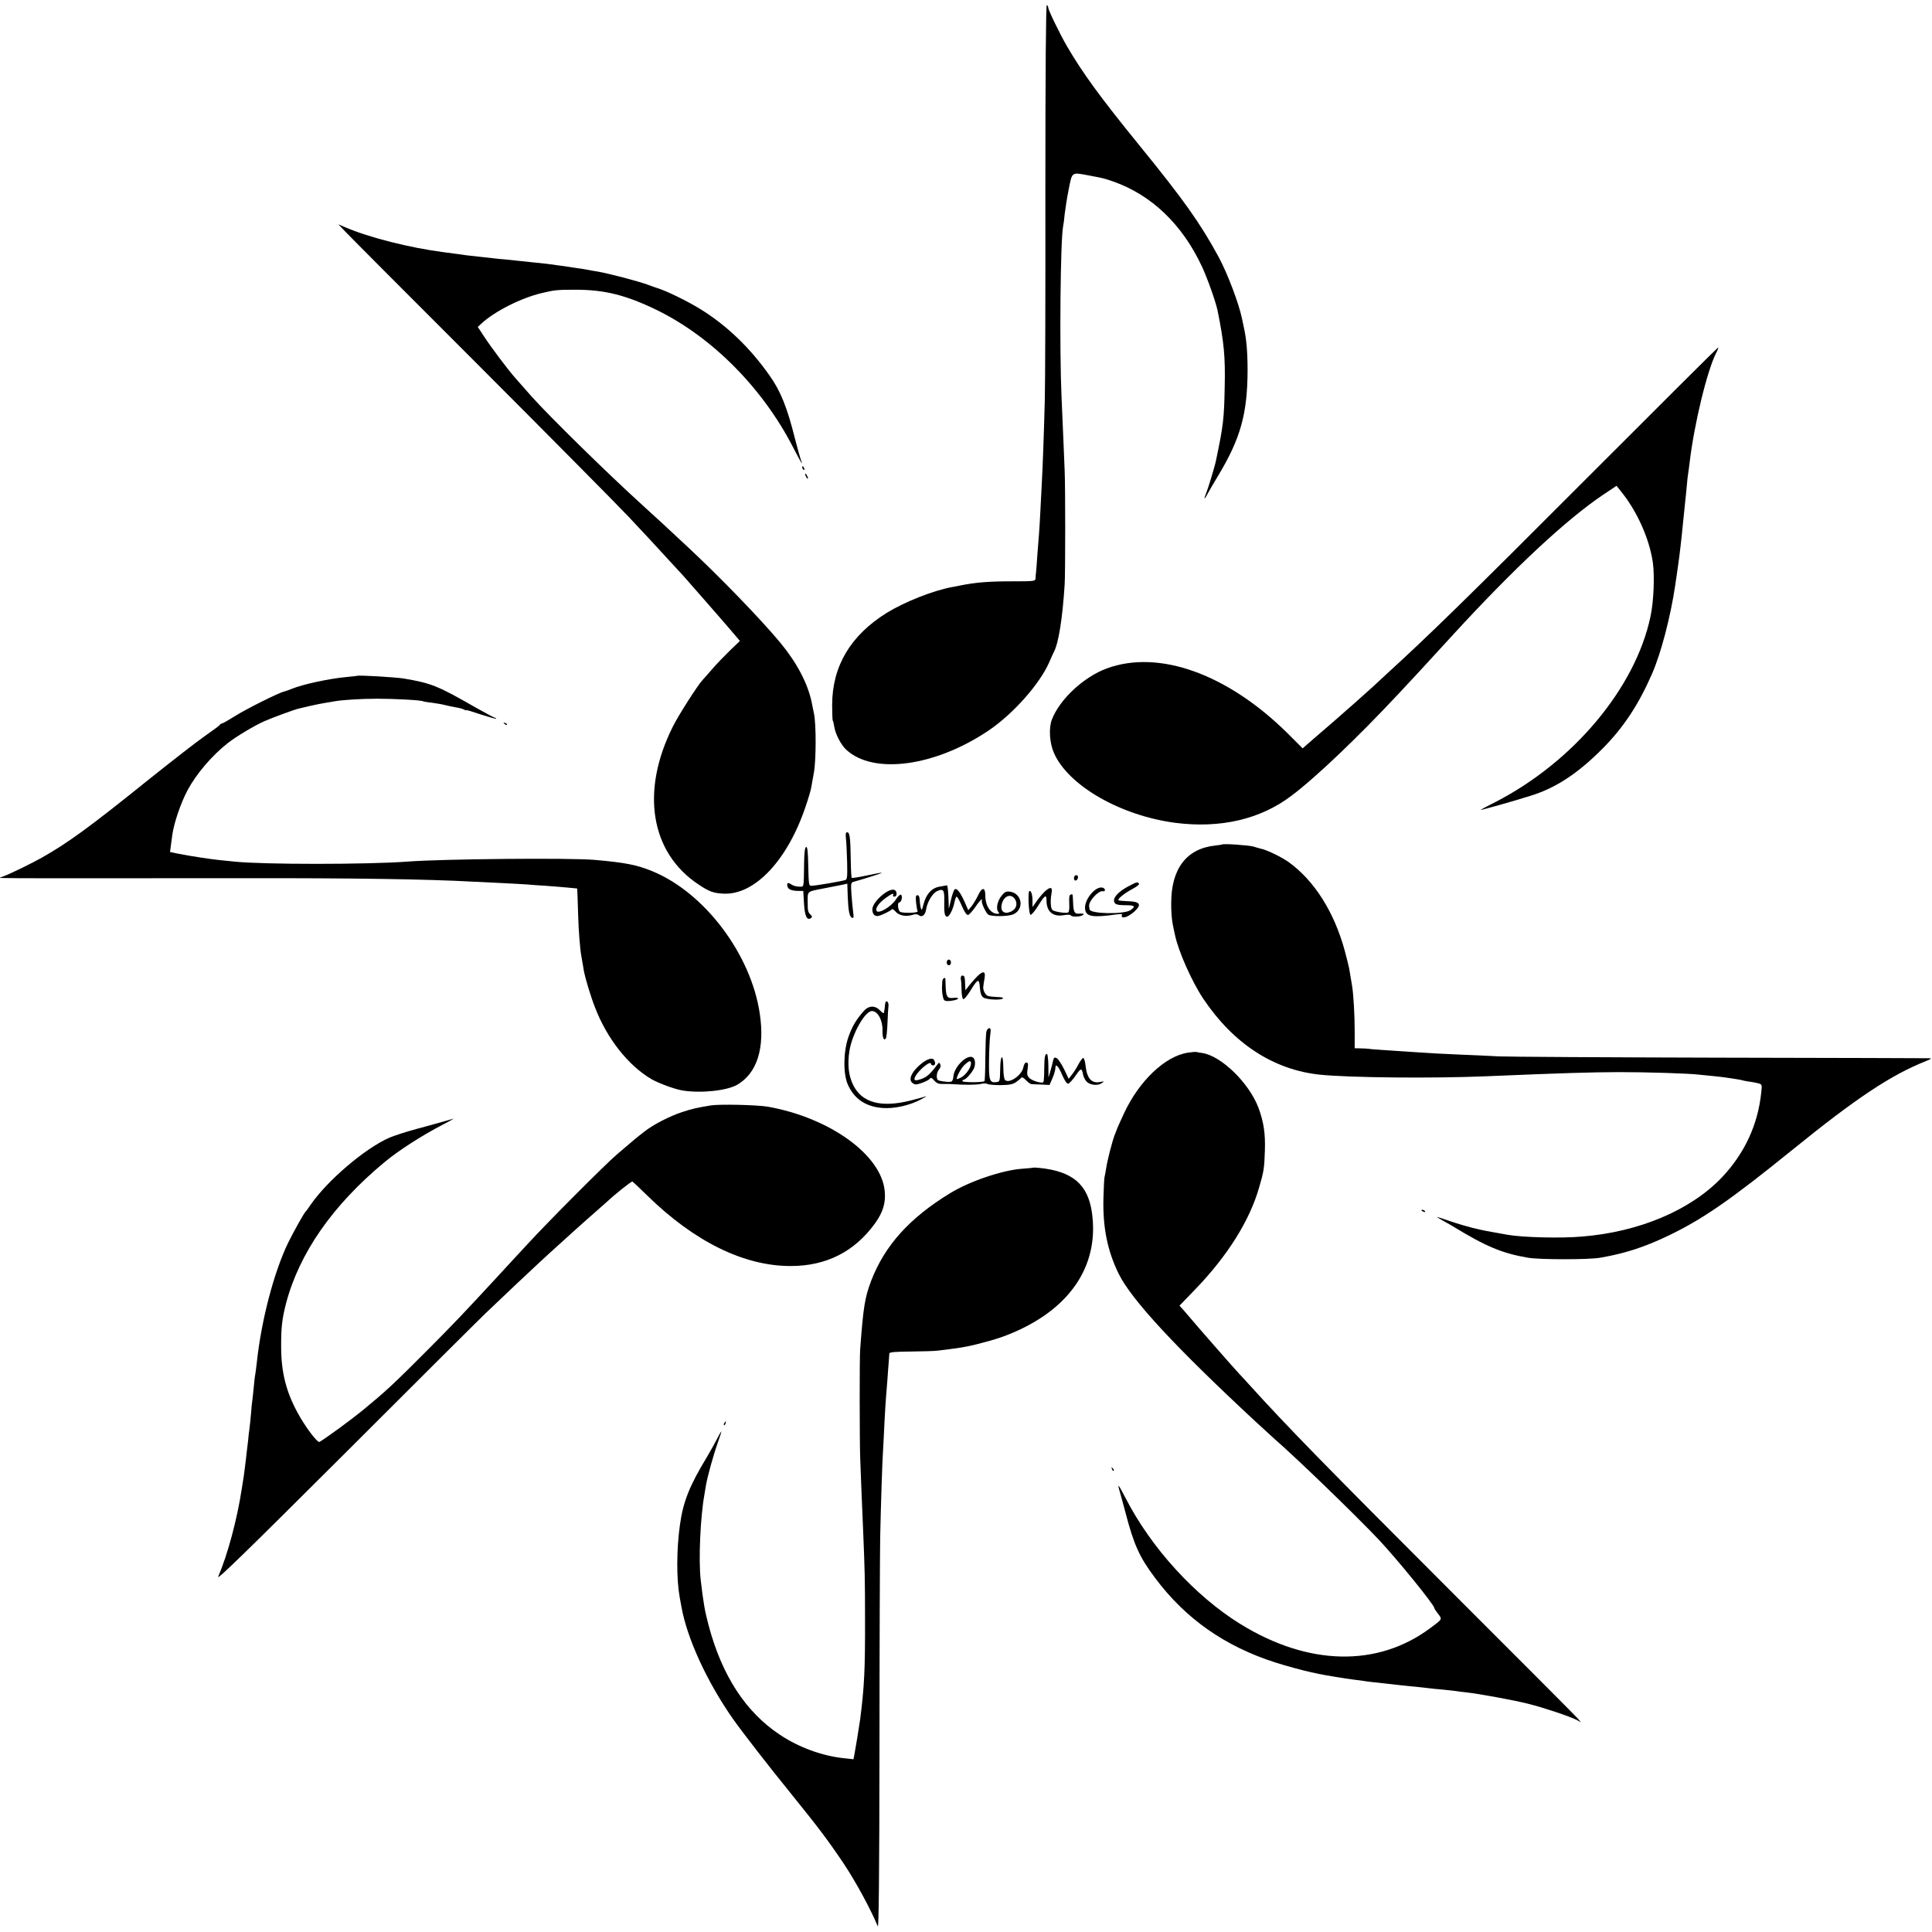
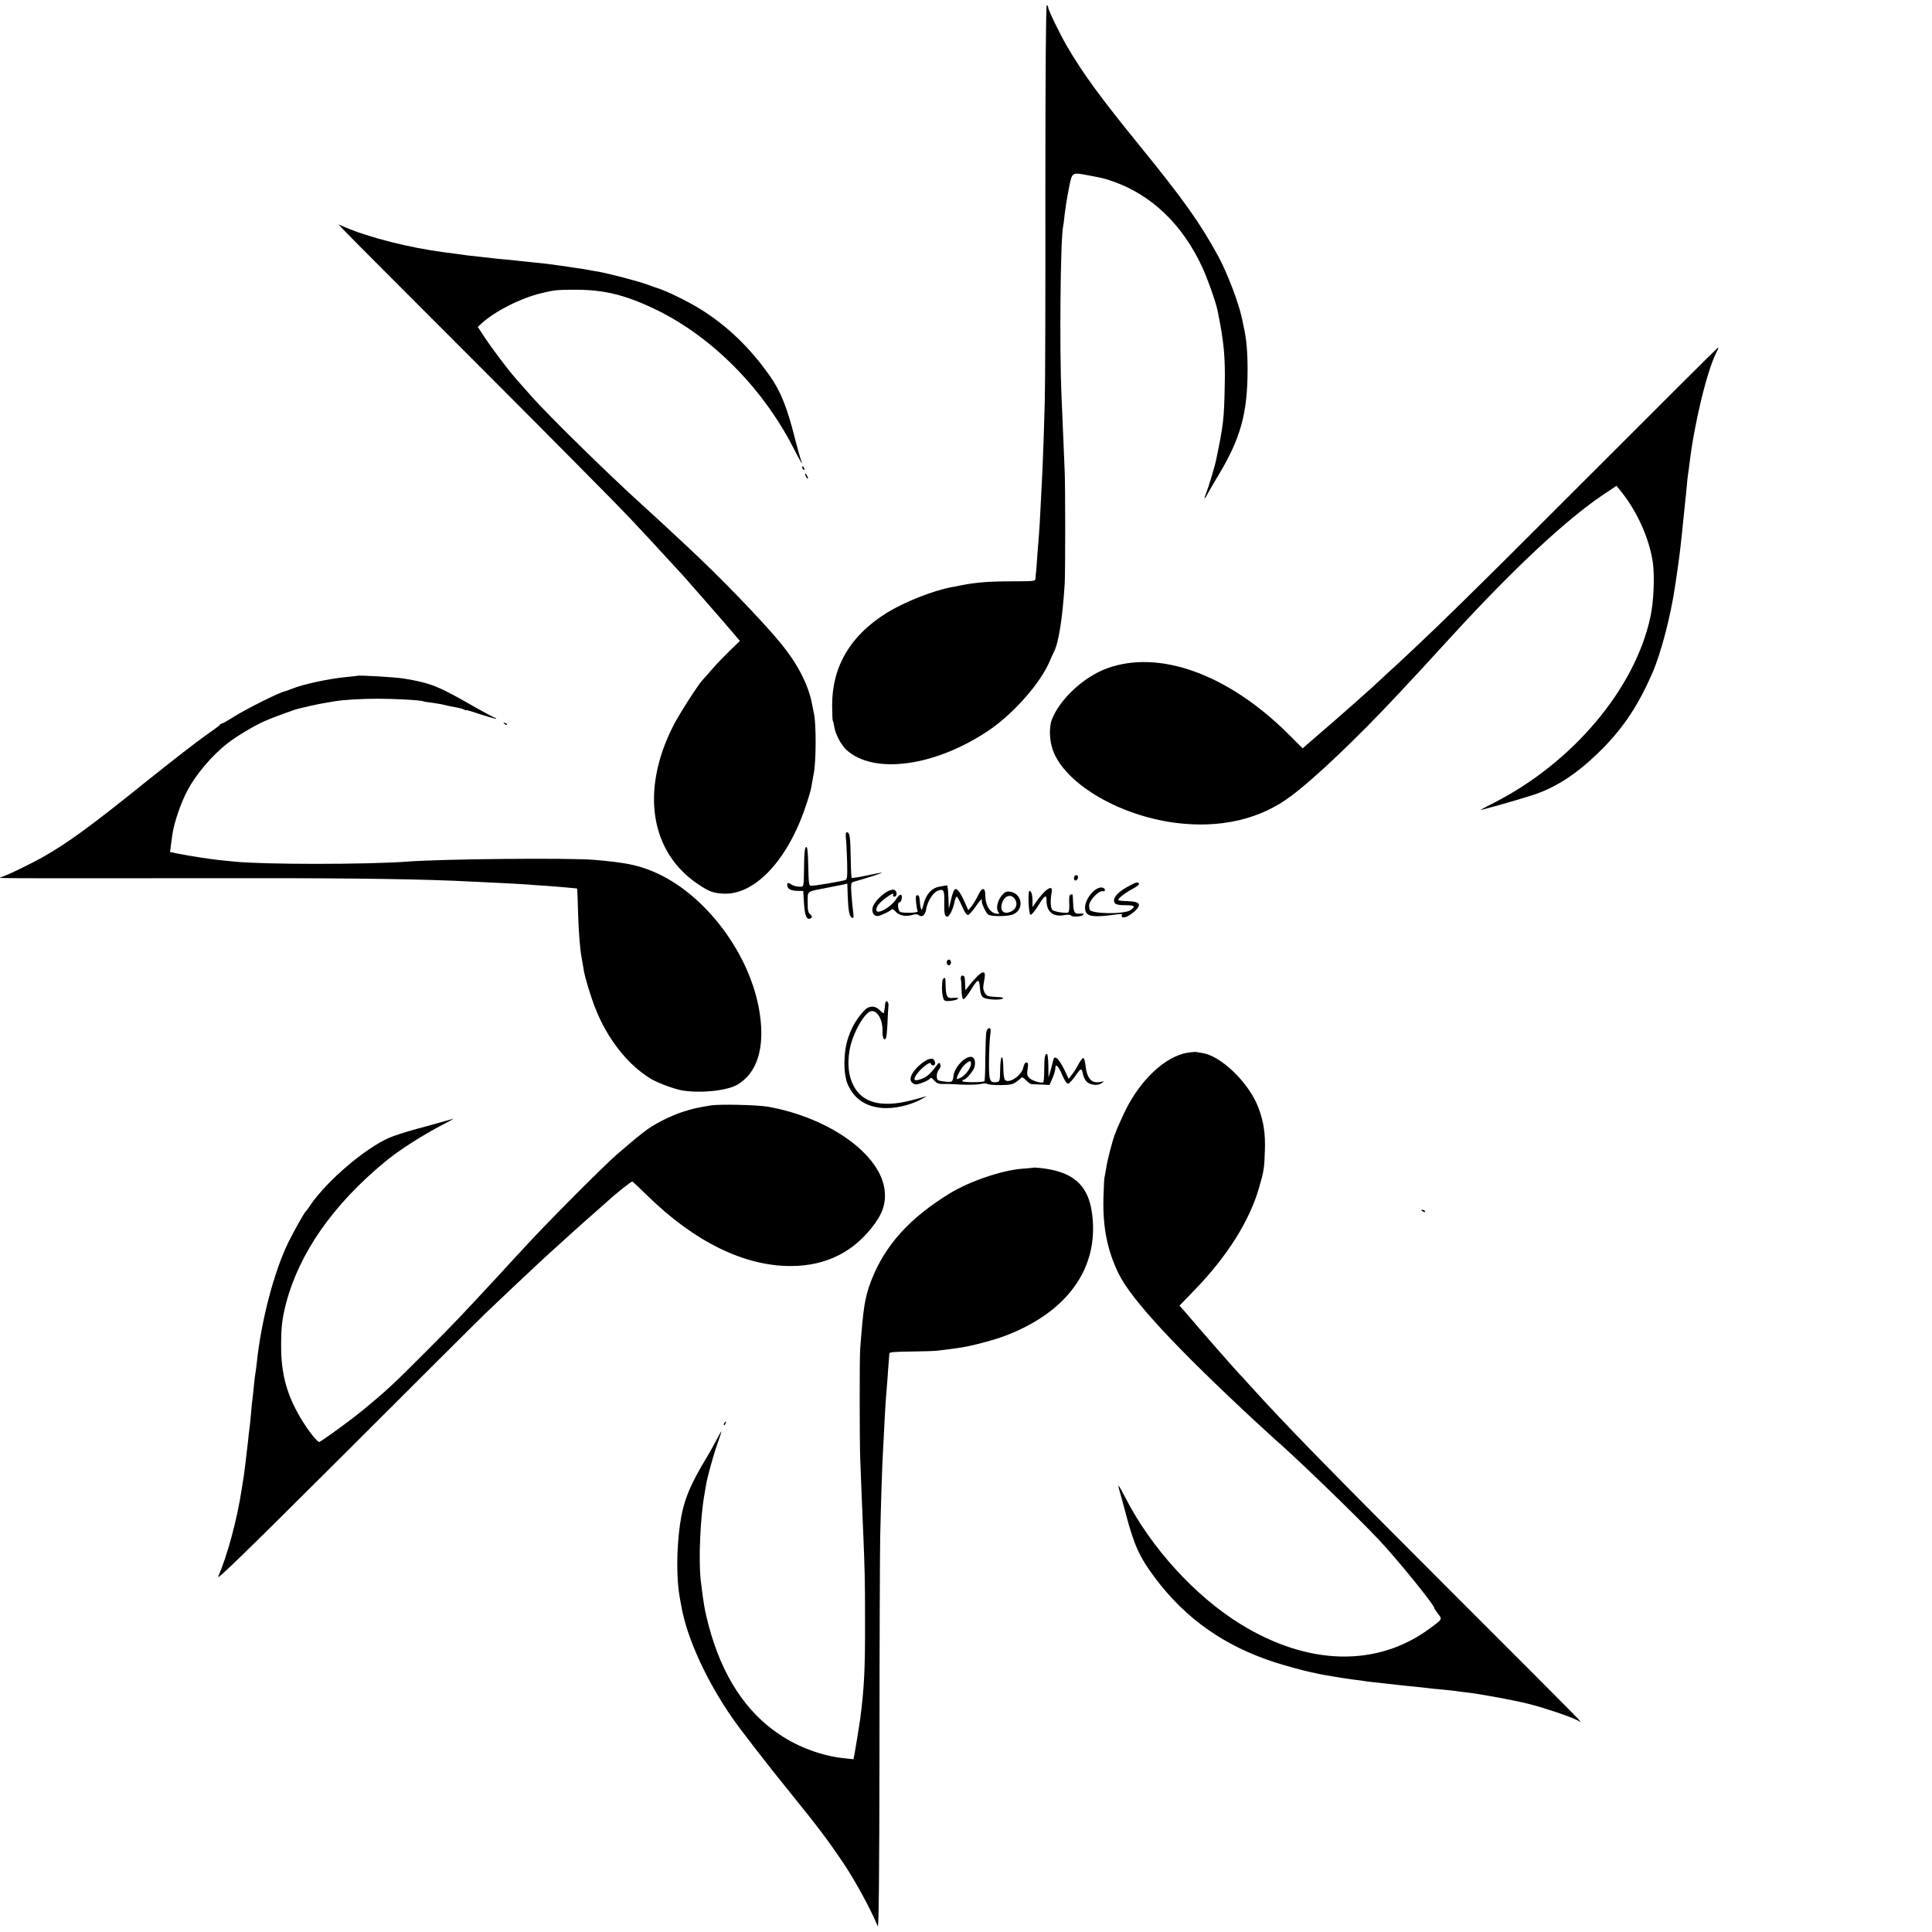
<svg xmlns="http://www.w3.org/2000/svg" version="1.0" width="1351pt" height="1351pt" viewBox="0 0 1351 1351" preserveAspectRatio="xMidYMid meet">
  <g transform="translate(0,1351) scale(0.1,-0.1)" fill="#000000" stroke="none">
    <path d="M7310 12183 c1 -714 -1 -1374 -4 -1468 -5 -208 -15 -484 -21 -585 -2 -41 -7 -129 -10 -195 -3 -66 -8 -140 -10 -165 -2 -25 -7 -88 -11 -140 -3 -52 -8 -106 -9 -120 -2 -14 -4 -34 -4 -45 -1 -19 -8 -20 -159 -20 -169 0 -257 -7 -372 -30 -14 -3 -37 -8 -51 -10 -133 -24 -334 -104 -459 -181 -253 -158 -380 -372 -381 -642 0 -56 2 -106 4 -110 3 -4 8 -24 11 -45 8 -50 47 -126 83 -159 190 -177 622 -119 998 135 171 116 356 325 422 476 13 31 28 63 33 73 32 60 60 233 75 473 5 77 5 685 0 790 -2 44 -6 143 -9 220 -3 77 -9 212 -13 300 -15 333 -8 1093 11 1192 3 12 8 50 11 85 4 35 16 113 28 173 25 126 18 121 142 98 105 -20 105 -20 169 -42 268 -94 483 -300 620 -593 39 -83 97 -247 110 -309 45 -221 55 -326 50 -534 -4 -225 -10 -272 -60 -511 -8 -43 -55 -196 -69 -231 -20 -48 -14 -51 10 -5 11 20 44 78 74 127 156 259 204 433 205 735 0 129 -8 221 -26 300 -5 25 -11 53 -13 62 -22 107 -103 320 -164 432 -127 234 -243 398 -554 780 -271 333 -398 507 -506 693 -50 86 -131 253 -131 270 0 6 -4 15 -10 18 -6 4 -10 -443 -10 -1292z" />
    <path d="M2417 11888 c27 -29 453 -456 945 -948 491 -492 957 -962 1035 -1045 150 -160 152 -162 283 -305 47 -51 90 -98 96 -104 17 -19 296 -337 348 -399 l50 -59 -70 -67 c-38 -37 -94 -95 -124 -130 -30 -35 -61 -70 -68 -77 -32 -34 -167 -244 -207 -325 -227 -452 -157 -882 181 -1105 73 -49 104 -60 175 -63 218 -10 449 237 574 614 19 55 36 114 38 130 3 17 11 62 18 100 16 85 17 339 1 415 -6 30 -14 66 -16 79 -28 133 -104 277 -219 416 -132 160 -426 464 -653 675 -86 81 -256 238 -313 289 -245 222 -654 624 -775 760 -42 47 -92 104 -111 126 -51 57 -169 214 -220 292 l-44 67 25 23 c94 87 279 180 424 214 88 21 107 23 235 23 204 0 354 -38 570 -143 386 -190 737 -543 952 -961 57 -110 71 -133 54 -87 -6 16 -25 83 -42 150 -54 216 -100 332 -177 440 -138 197 -303 354 -487 467 -91 56 -237 127 -300 146 -5 1 -35 12 -65 23 -68 25 -264 76 -345 91 -33 5 -71 12 -85 15 -13 3 -42 7 -65 10 -22 3 -51 8 -65 10 -14 2 -43 7 -65 9 -22 3 -58 8 -80 11 -22 2 -65 7 -95 10 -30 3 -68 7 -85 9 -16 2 -64 7 -105 11 -41 3 -86 8 -100 10 -14 2 -54 6 -90 10 -36 4 -76 8 -90 10 -24 4 -72 10 -155 21 -240 31 -524 103 -689 174 l-50 21 51 -53z" />
    <path d="M11112 10182 c-866 -868 -1123 -1118 -1421 -1390 -46 -43 -89 -82 -95 -88 -18 -17 -207 -185 -271 -240 -33 -29 -95 -82 -138 -119 l-78 -68 -102 102 c-420 417 -902 591 -1267 457 -163 -60 -331 -217 -385 -359 -22 -59 -16 -160 14 -230 98 -229 466 -441 851 -491 314 -40 594 25 810 189 172 129 466 410 750 714 69 74 136 146 150 161 21 23 96 104 233 254 426 464 789 803 1051 979 l90 60 23 -29 c118 -142 206 -337 231 -508 13 -95 6 -276 -17 -379 -106 -499 -539 -1015 -1085 -1296 -55 -28 -101 -52 -103 -54 -5 -6 239 63 355 100 173 54 327 156 497 327 148 149 253 308 348 526 63 145 129 399 161 615 2 17 7 50 11 75 4 25 8 56 10 70 8 51 25 198 35 305 6 61 13 126 15 145 2 19 7 64 10 100 3 36 7 76 10 90 2 14 7 48 10 75 32 271 122 642 186 768 11 20 17 37 13 37 -3 0 -409 -404 -902 -898z" />
    <path d="M5610 10241 c0 -6 4 -13 10 -16 6 -3 7 1 4 9 -7 18 -14 21 -14 7z" />
    <path d="M5630 10195 c0 -5 5 -17 10 -25 5 -8 10 -10 10 -5 0 6 -5 17 -10 25 -5 8 -10 11 -10 5z" />
    <path d="M2497 8784 c-1 -1 -33 -4 -72 -8 -123 -11 -311 -52 -385 -83 -19 -8 -44 -16 -54 -19 -34 -7 -259 -119 -344 -172 -46 -29 -87 -52 -92 -52 -5 0 -10 -4 -12 -8 -1 -4 -48 -39 -103 -77 -55 -38 -235 -178 -400 -310 -406 -327 -557 -437 -740 -541 -61 -35 -224 -115 -264 -129 l-36 -14 45 -1 c45 -2 393 -2 1675 -1 764 1 1279 -7 1585 -24 47 -2 140 -7 208 -10 68 -3 149 -8 180 -10 31 -3 89 -7 127 -9 92 -7 220 -18 221 -19 1 -1 4 -87 7 -192 3 -104 13 -230 22 -280 9 -49 17 -99 19 -111 9 -46 47 -173 76 -247 84 -219 232 -407 395 -503 52 -30 164 -71 220 -80 130 -20 309 -1 381 41 138 81 193 255 157 496 -61 416 -386 847 -752 997 -108 44 -186 60 -403 79 -166 15 -1064 7 -1309 -12 -281 -21 -1014 -21 -1209 0 -19 2 -64 6 -100 10 -68 7 -208 28 -298 46 l-53 11 6 46 c4 26 8 60 10 75 12 83 58 220 107 312 60 112 170 242 280 328 57 45 183 121 257 154 57 25 212 82 240 88 9 2 45 10 81 19 36 8 83 18 105 21 22 4 51 8 65 11 59 10 184 18 300 18 120 0 306 -10 319 -18 3 -2 31 -7 61 -10 30 -4 71 -11 90 -16 19 -5 53 -12 75 -16 22 -3 48 -10 58 -15 9 -5 17 -8 17 -5 0 3 46 -11 102 -30 56 -18 104 -32 106 -29 3 3 1 5 -5 5 -5 0 -63 31 -129 68 -272 156 -315 174 -509 207 -62 10 -320 25 -328 19z" />
    <path d="M3527 8449 c7 -7 15 -10 18 -7 3 3 -2 9 -12 12 -14 6 -15 5 -6 -5z" />
    <path d="M5916 7640 c3 -27 6 -101 8 -165 2 -97 0 -115 -13 -119 -35 -10 -202 -39 -236 -40 -19 -1 -20 6 -23 137 -2 104 -6 137 -15 134 -8 -2 -13 -36 -14 -108 -3 -187 1 -169 -36 -169 -18 0 -42 7 -53 15 -25 17 -34 12 -27 -15 5 -20 31 -30 79 -30 l31 0 5 -85 c5 -89 20 -123 47 -106 12 8 12 12 -2 26 -17 16 -19 26 -19 85 0 81 -9 74 115 98 61 12 123 24 137 27 l25 6 3 -90 c4 -102 12 -143 31 -149 11 -4 12 5 7 39 -3 24 -9 81 -12 126 -5 73 -3 82 13 86 91 26 202 61 199 64 -1 2 -49 -7 -104 -19 -56 -12 -104 -19 -106 -17 -3 3 -6 61 -7 129 -2 152 -7 190 -25 190 -11 0 -12 -12 -8 -50z" />
-     <path d="M8548 7605 c-1 -1 -25 -5 -53 -8 -198 -22 -305 -162 -305 -402 -1 -49 4 -115 10 -145 6 -30 13 -65 16 -76 23 -114 118 -328 199 -449 211 -314 491 -496 815 -530 210 -21 780 -27 1165 -11 549 23 714 28 930 29 190 0 486 -9 558 -18 15 -2 60 -6 100 -10 40 -4 81 -9 92 -11 10 -2 37 -6 60 -9 22 -3 47 -8 56 -11 10 -3 30 -6 45 -8 16 -2 42 -7 58 -11 28 -8 28 -9 22 -64 -23 -226 -117 -427 -275 -594 -218 -229 -578 -382 -979 -414 -150 -13 -412 -6 -517 12 -165 29 -159 28 -245 48 -36 9 -105 29 -155 46 -49 17 -92 31 -95 31 -3 -1 17 -13 44 -28 27 -15 56 -31 65 -37 231 -141 344 -189 526 -220 80 -14 427 -14 505 0 177 31 309 74 480 156 237 114 435 251 863 598 449 364 692 525 937 622 36 15 40 18 20 19 -14 1 -673 2 -1465 4 -792 2 -1487 6 -1545 9 -58 3 -175 9 -260 12 -145 6 -217 10 -365 20 -33 2 -107 7 -165 11 -58 4 -112 8 -120 10 -8 1 -33 3 -56 3 l-41 1 0 118 c0 112 -8 254 -18 317 -5 29 -12 72 -21 125 -3 14 -16 68 -30 120 -74 273 -214 494 -396 624 -49 34 -152 84 -190 91 -11 3 -35 9 -52 15 -29 9 -210 22 -218 15z" />
    <path d="M7510 7369 c0 -24 23 -21 28 4 2 10 -3 17 -12 17 -10 0 -16 -9 -16 -21z" />
    <path d="M7894 7314 c-64 -33 -104 -72 -104 -100 0 -27 17 -34 86 -34 60 0 67 -9 28 -35 -47 -30 -281 -26 -285 6 -1 5 -2 15 -3 22 -6 33 65 111 95 105 21 -5 21 19 -1 25 -50 13 -132 -87 -122 -152 7 -51 53 -59 221 -35 29 4 41 3 37 -4 -11 -19 13 -23 41 -8 16 8 41 26 55 41 42 42 25 61 -53 63 -34 1 -64 4 -68 7 -8 9 45 51 102 81 26 14 45 29 42 34 -9 15 -17 13 -71 -16z" />
    <path d="M6571 7310 c-56 -9 -94 -51 -113 -123 -11 -43 -13 -47 -19 -26 -4 13 -7 39 -8 57 -1 21 -6 32 -16 32 -11 0 -13 -10 -9 -52 3 -29 8 -56 11 -60 7 -12 -94 -15 -121 -5 -17 7 -23 67 -7 67 14 0 24 41 13 52 -6 6 -20 -5 -38 -33 -34 -51 -120 -101 -134 -79 -11 18 15 56 64 91 39 29 62 38 51 19 -3 -5 1 -10 9 -10 21 0 21 39 0 47 -41 16 -154 -84 -154 -136 0 -32 16 -50 41 -46 23 4 88 36 95 46 3 5 15 -2 27 -16 24 -28 74 -37 120 -22 18 6 32 5 41 -2 22 -19 46 -1 52 39 8 52 44 113 76 128 45 21 53 10 51 -71 -2 -82 3 -107 21 -107 15 0 42 55 51 104 4 20 11 36 15 36 4 0 21 -29 36 -65 19 -44 34 -65 44 -63 8 2 30 27 50 55 19 29 39 52 43 53 5 0 6 -4 3 -8 -7 -11 29 -88 45 -98 25 -15 142 -13 176 3 78 36 60 147 -26 158 -24 3 -35 -2 -55 -26 -31 -36 -43 -93 -26 -114 10 -12 9 -15 -4 -15 -49 0 -86 55 -86 129 0 58 -23 59 -50 1 -12 -26 -33 -60 -45 -76 l-24 -29 -22 50 c-32 73 -58 108 -73 96 -6 -5 -18 -38 -26 -73 l-15 -63 -3 83 c-2 45 -6 81 -10 81 -4 -1 -27 -5 -51 -9z m529 -92 c19 -35 2 -72 -39 -86 -41 -15 -66 8 -57 51 13 64 68 84 96 35z" />
    <path d="M7308 7278 c-14 -13 -40 -43 -57 -67 l-31 -44 0 41 c0 45 -8 72 -21 72 -13 0 -6 -163 7 -167 6 -2 28 23 49 56 52 84 63 91 63 42 1 -78 47 -115 125 -100 24 4 43 3 45 -2 5 -12 63 -11 82 1 16 10 8 13 -27 11 -28 -3 -37 13 -39 74 -3 67 -2 65 -17 59 -10 -3 -12 -21 -10 -61 2 -32 -1 -60 -7 -63 -14 -9 -98 4 -111 17 -13 13 -15 67 -6 116 9 44 -6 49 -45 15z" />
    <path d="M6620 6780 c0 -11 7 -20 15 -20 8 0 15 9 15 20 0 11 -7 20 -15 20 -8 0 -15 -9 -15 -20z" />
    <path d="M6834 6683 c-16 -16 -41 -44 -56 -63 l-27 -35 -2 38 c-2 57 -3 60 -16 65 -12 3 -18 -12 -13 -33 2 -5 3 -37 4 -69 0 -33 6 -61 12 -63 6 -2 27 23 47 55 55 90 64 93 69 27 3 -39 10 -60 24 -70 21 -16 129 -21 138 -6 3 5 -15 9 -40 9 -25 1 -54 4 -64 7 -20 6 -38 42 -34 67 1 10 5 36 9 58 8 49 -9 54 -51 13z" />
    <path d="M6589 6645 c-1 -14 -1 -35 -2 -47 0 -13 2 -38 6 -55 5 -28 11 -33 34 -33 35 0 73 10 73 19 0 4 -15 5 -34 3 -41 -5 -50 7 -53 73 -1 28 -2 53 -2 58 -2 19 -21 4 -22 -18z" />
    <path d="M6189 6486 c-1 -14 -3 -30 -4 -36 -1 -5 -3 -16 -4 -22 0 -7 -12 0 -26 15 -36 38 -80 37 -116 -4 -51 -58 -80 -106 -106 -180 -36 -102 -38 -258 -4 -334 45 -100 125 -154 243 -163 81 -6 190 18 268 60 30 16 46 26 35 22 -11 -4 -58 -17 -105 -29 -207 -53 -343 -17 -404 108 -33 66 -41 146 -26 240 20 120 109 277 157 277 41 0 76 -64 74 -136 -1 -51 10 -76 24 -54 4 6 9 55 11 108 2 53 5 108 7 121 1 13 -4 26 -10 28 -8 3 -13 -5 -14 -21z" />
    <path d="M6897 6293 c-3 -16 -6 -98 -7 -183 0 -85 -3 -157 -6 -160 -10 -10 -154 -10 -154 0 0 6 4 10 9 10 17 0 70 63 76 91 9 40 -2 69 -27 69 -46 0 -117 -79 -121 -137 -1 -15 -6 -31 -12 -35 -9 -7 -64 -2 -92 7 -18 6 -16 55 3 76 10 11 14 25 9 36 -6 16 -9 15 -28 -11 -43 -57 -67 -78 -104 -91 -46 -16 -57 -11 -42 18 25 47 109 115 109 87 0 -5 7 -10 15 -10 16 0 19 18 6 38 -13 21 -57 4 -107 -42 -55 -51 -72 -99 -42 -120 17 -12 26 -12 63 1 24 8 49 21 55 28 10 12 15 10 33 -11 18 -20 31 -25 67 -24 25 0 52 0 60 -1 75 -6 166 -6 197 1 20 5 42 5 48 0 5 -4 46 -8 90 -8 64 1 86 5 110 21 17 12 33 26 37 31 4 6 17 -1 32 -17 14 -15 31 -27 38 -28 7 -1 39 -2 70 -3 l57 -3 21 48 c11 26 20 57 20 69 0 37 21 17 48 -48 18 -40 32 -61 42 -60 8 2 31 27 51 56 39 56 43 56 53 6 4 -18 16 -40 26 -49 26 -24 77 -28 103 -10 21 15 21 15 -9 9 -61 -12 -93 24 -103 114 -3 29 -10 53 -16 54 -5 0 -20 -19 -33 -43 -12 -24 -33 -57 -46 -73 l-23 -30 -32 67 c-18 37 -41 71 -51 77 -17 9 -20 6 -26 -17 -3 -16 -12 -48 -19 -73 l-13 -45 -1 83 c-1 45 -5 82 -10 82 -14 0 -18 -20 -19 -109 0 -46 -3 -86 -6 -88 -10 -11 -78 9 -97 28 -17 17 -19 28 -13 65 5 35 3 44 -9 44 -9 0 -17 -13 -21 -34 -11 -56 -100 -116 -128 -88 -7 7 -12 45 -12 87 -1 104 -21 92 -22 -14 -2 -82 -2 -85 -27 -88 -47 -6 -53 12 -51 158 1 73 5 153 9 176 5 34 3 43 -8 43 -8 0 -17 -12 -20 -27z m-107 -220 c0 -29 -37 -81 -70 -98 -16 -8 -30 -13 -30 -10 0 20 33 79 56 100 32 29 44 32 44 8z" />
    <path d="M8306 6149 c-159 -25 -339 -196 -445 -422 -28 -60 -51 -111 -56 -127 -1 -3 -4 -12 -8 -20 -19 -49 -52 -176 -62 -240 -4 -25 -9 -54 -12 -65 -2 -11 -5 -76 -7 -145 -5 -203 28 -367 107 -528 90 -182 399 -515 956 -1032 63 -58 122 -112 131 -120 161 -140 561 -527 731 -706 129 -137 389 -457 389 -479 0 -4 12 -22 26 -40 30 -39 32 -36 -56 -101 -369 -274 -853 -263 -1327 30 -317 196 -623 532 -802 880 -52 100 -59 109 -41 46 6 -19 24 -87 41 -150 59 -225 97 -308 206 -454 213 -285 487 -478 843 -592 72 -23 197 -57 250 -68 14 -3 36 -7 50 -11 43 -9 193 -34 245 -40 28 -4 61 -8 75 -10 13 -3 70 -9 125 -15 55 -6 116 -13 135 -15 19 -2 64 -7 100 -10 36 -4 76 -8 90 -10 14 -2 59 -7 100 -10 41 -4 82 -9 91 -10 8 -2 40 -6 70 -9 91 -10 337 -55 439 -81 104 -26 286 -87 335 -112 l30 -16 -20 24 c-11 13 -416 420 -901 904 -855 855 -1135 1141 -1400 1434 -27 30 -58 64 -69 75 -23 23 -311 352 -335 382 -9 10 -31 36 -49 57 l-33 37 111 115 c222 230 379 478 445 709 34 115 37 137 41 261 4 118 -8 199 -45 299 -66 174 -261 364 -395 383 -16 2 -34 5 -40 7 -5 1 -32 -1 -59 -5z" />
    <path d="M4970 5780 c-96 -16 -125 -22 -199 -46 -86 -28 -205 -89 -265 -137 -63 -49 -65 -51 -189 -157 -80 -67 -496 -485 -632 -634 -55 -60 -111 -120 -125 -135 -14 -15 -50 -54 -80 -87 -220 -238 -309 -333 -490 -514 -237 -238 -290 -287 -443 -413 -91 -75 -262 -200 -313 -230 -14 -8 -103 110 -154 206 -79 145 -113 281 -114 452 -1 140 6 200 34 310 93 353 327 689 691 990 98 81 255 182 404 260 50 25 83 45 75 42 -8 -2 -40 -11 -70 -20 -30 -9 -115 -32 -189 -52 -74 -20 -159 -48 -189 -61 -171 -75 -435 -301 -550 -469 -15 -22 -29 -42 -33 -45 -13 -12 -80 -132 -123 -218 -101 -208 -190 -549 -221 -847 -4 -33 -8 -67 -10 -75 -2 -8 -7 -46 -10 -85 -4 -38 -8 -80 -10 -93 -2 -12 -7 -57 -10 -100 -4 -42 -8 -89 -11 -105 -2 -15 -7 -51 -9 -80 -3 -28 -8 -70 -11 -92 -2 -22 -7 -60 -10 -85 -3 -25 -7 -56 -9 -70 -2 -14 -9 -56 -15 -95 -32 -210 -99 -459 -164 -610 -14 -31 191 169 886 862 497 497 939 937 983 979 113 108 333 316 375 354 19 18 53 49 75 69 65 60 255 231 330 296 37 33 73 65 79 70 43 41 161 135 168 133 4 -2 51 -46 105 -99 329 -322 677 -493 1003 -492 249 0 447 101 590 300 54 76 74 140 67 220 -20 254 -381 516 -817 594 -78 13 -336 19 -400 9z" />
    <path d="M7228 5345 c-2 -1 -39 -5 -83 -8 -136 -10 -364 -87 -500 -170 -284 -173 -458 -366 -553 -613 -45 -119 -55 -183 -77 -479 -5 -62 -4 -640 0 -755 2 -47 6 -152 9 -235 4 -82 9 -211 12 -285 11 -263 13 -338 13 -605 1 -362 -5 -481 -34 -707 -7 -50 -33 -210 -41 -251 l-6 -29 -65 7 c-154 16 -318 76 -452 166 -237 158 -402 412 -495 760 -28 106 -36 152 -56 319 -16 139 -3 441 26 600 2 14 7 41 10 60 10 62 52 213 82 298 16 45 28 82 26 82 -2 0 -16 -24 -30 -52 -15 -29 -46 -85 -69 -124 -124 -204 -167 -313 -190 -474 -25 -178 -25 -382 -2 -510 3 -14 8 -43 12 -65 39 -221 177 -522 359 -783 65 -92 246 -326 402 -518 195 -241 262 -330 370 -490 84 -125 191 -321 242 -444 7 -18 11 354 12 1255 0 704 3 1366 5 1470 5 228 14 515 20 605 2 36 7 124 10 195 4 72 8 146 10 165 2 19 6 76 10 125 3 50 8 110 10 135 2 25 4 50 4 56 1 9 45 12 149 13 81 1 165 3 187 6 172 21 189 24 280 46 130 33 195 55 287 97 381 176 565 472 513 827 -29 194 -137 285 -367 308 -21 2 -39 3 -40 2z" />
    <path d="M9940 5046 c0 -2 7 -7 16 -10 8 -3 12 -2 9 4 -6 10 -25 14 -25 6z" />
    <path d="M5065 3559 c-4 -6 -5 -12 -2 -15 2 -3 7 2 10 11 7 17 1 20 -8 4z" />
-     <path d="M7776 3237 c3 -10 9 -15 12 -12 3 3 0 11 -7 18 -10 9 -11 8 -5 -6z" />
  </g>
</svg>